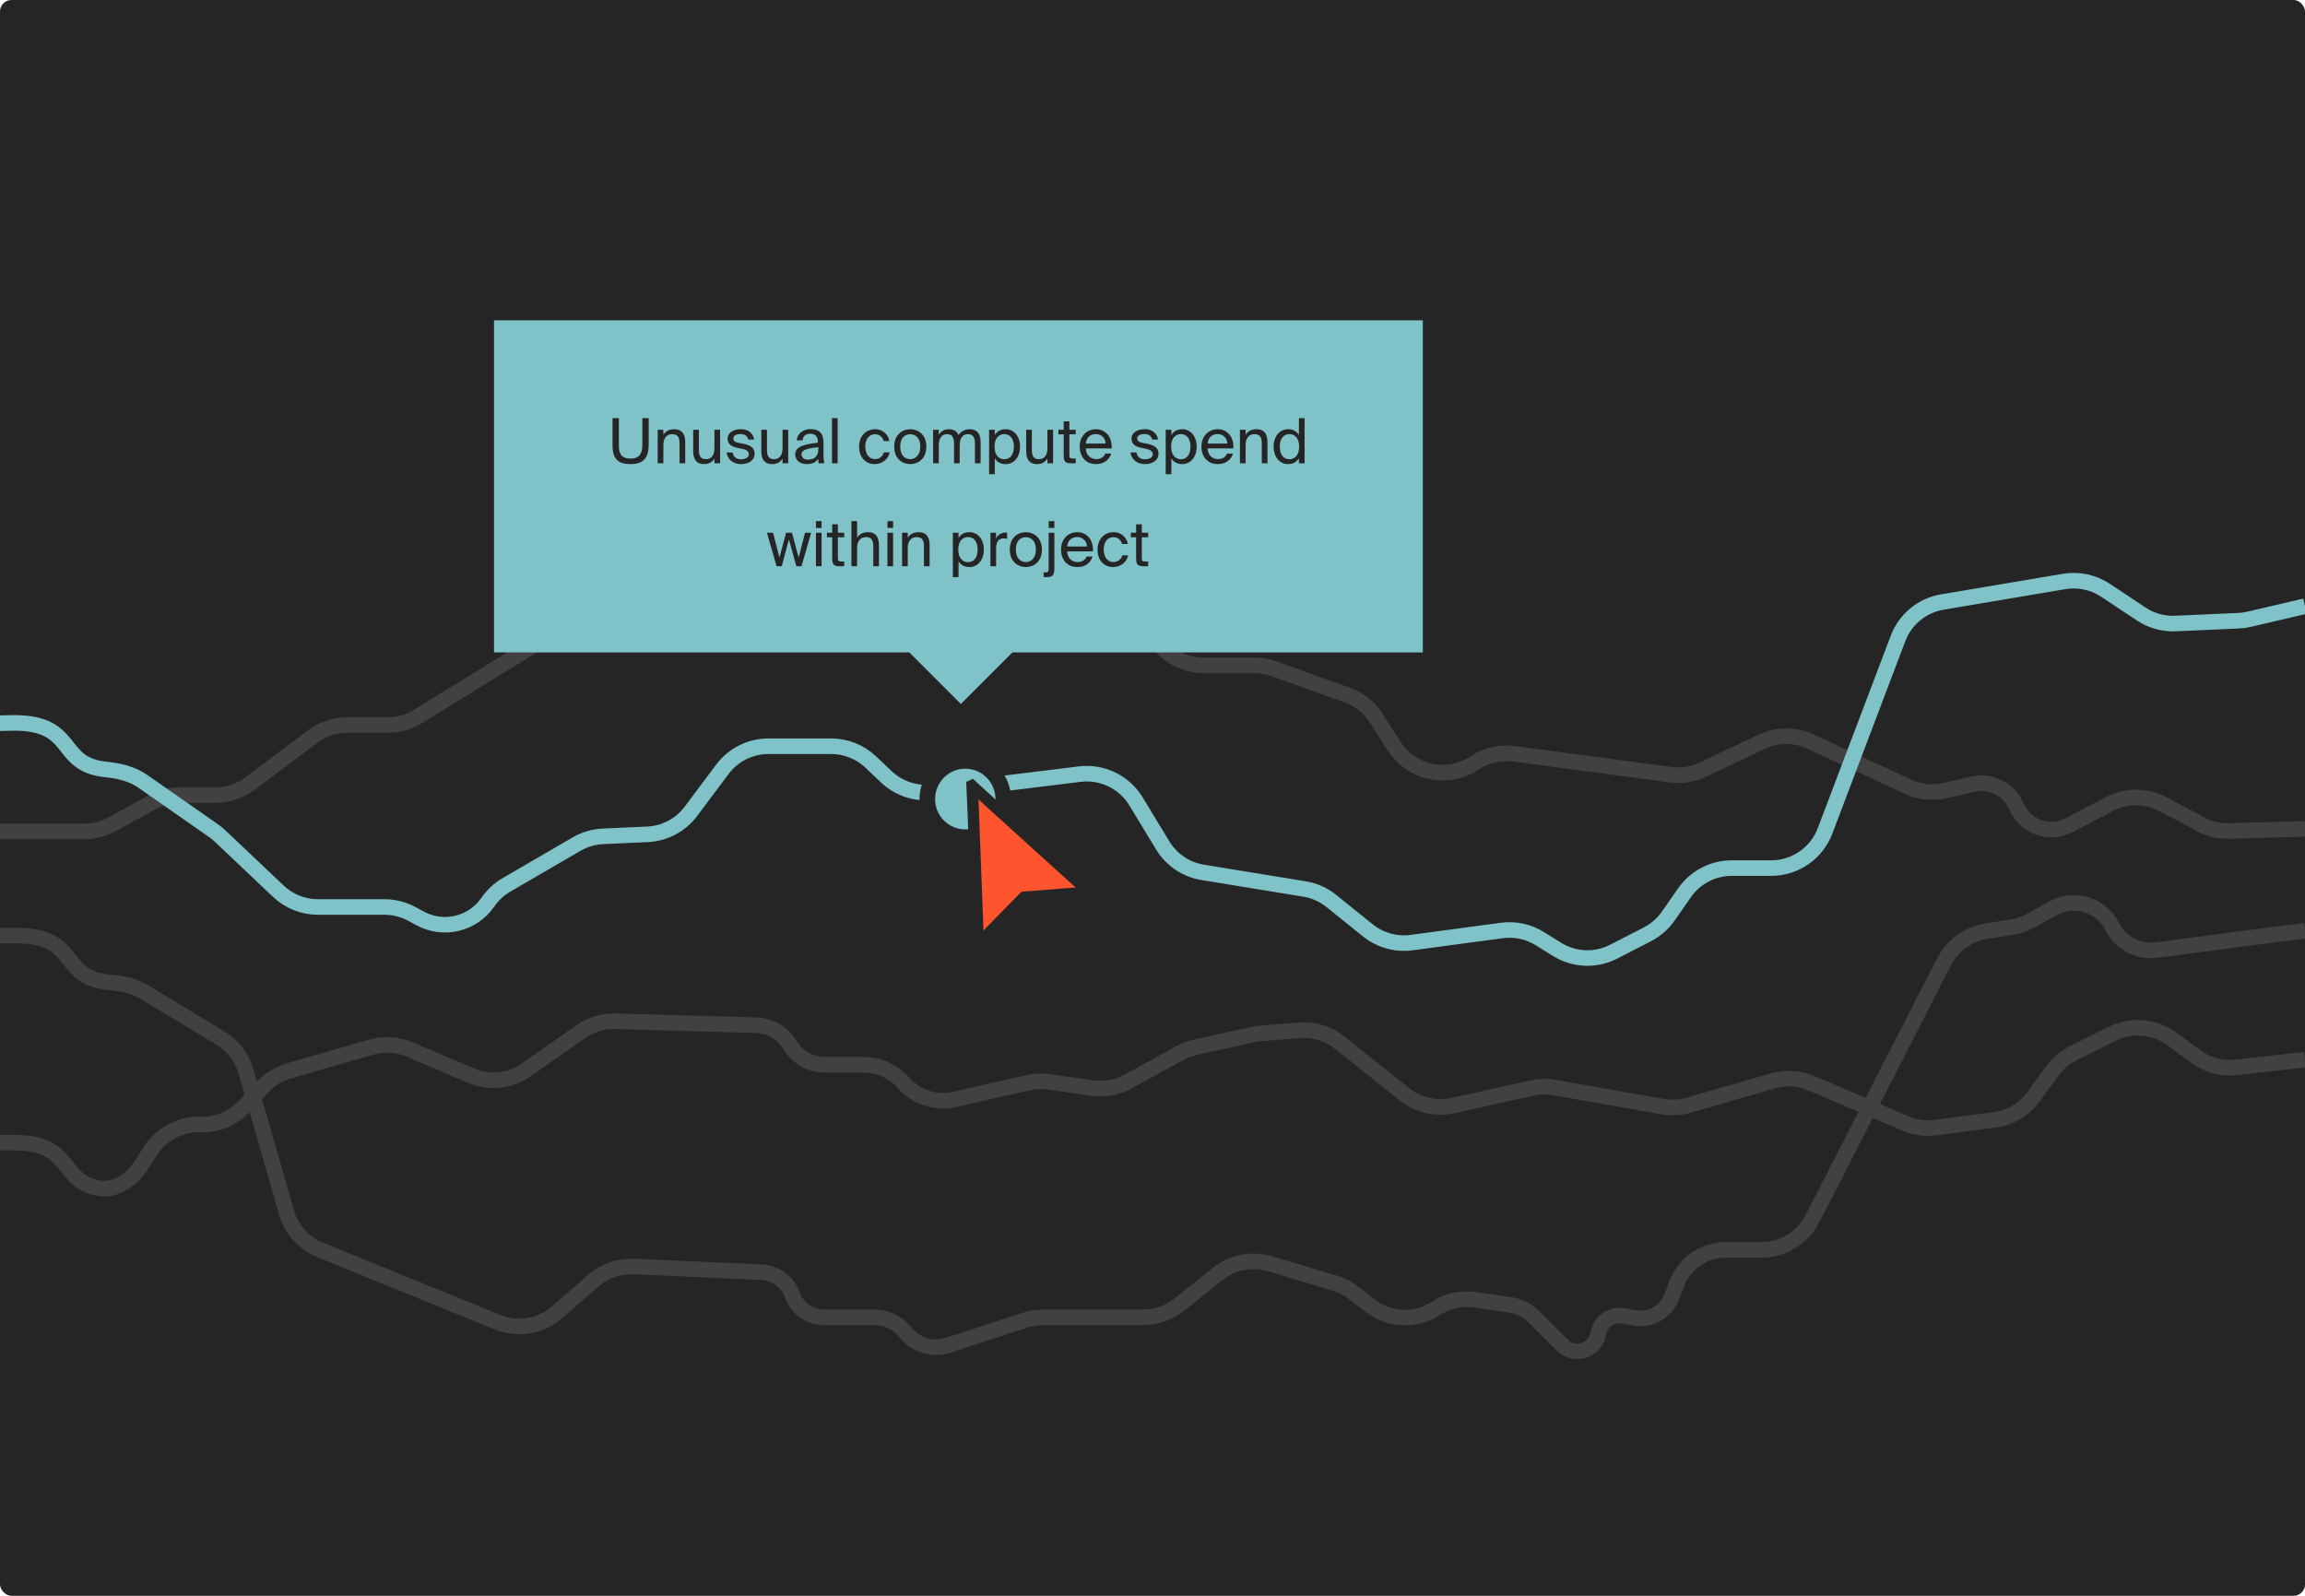
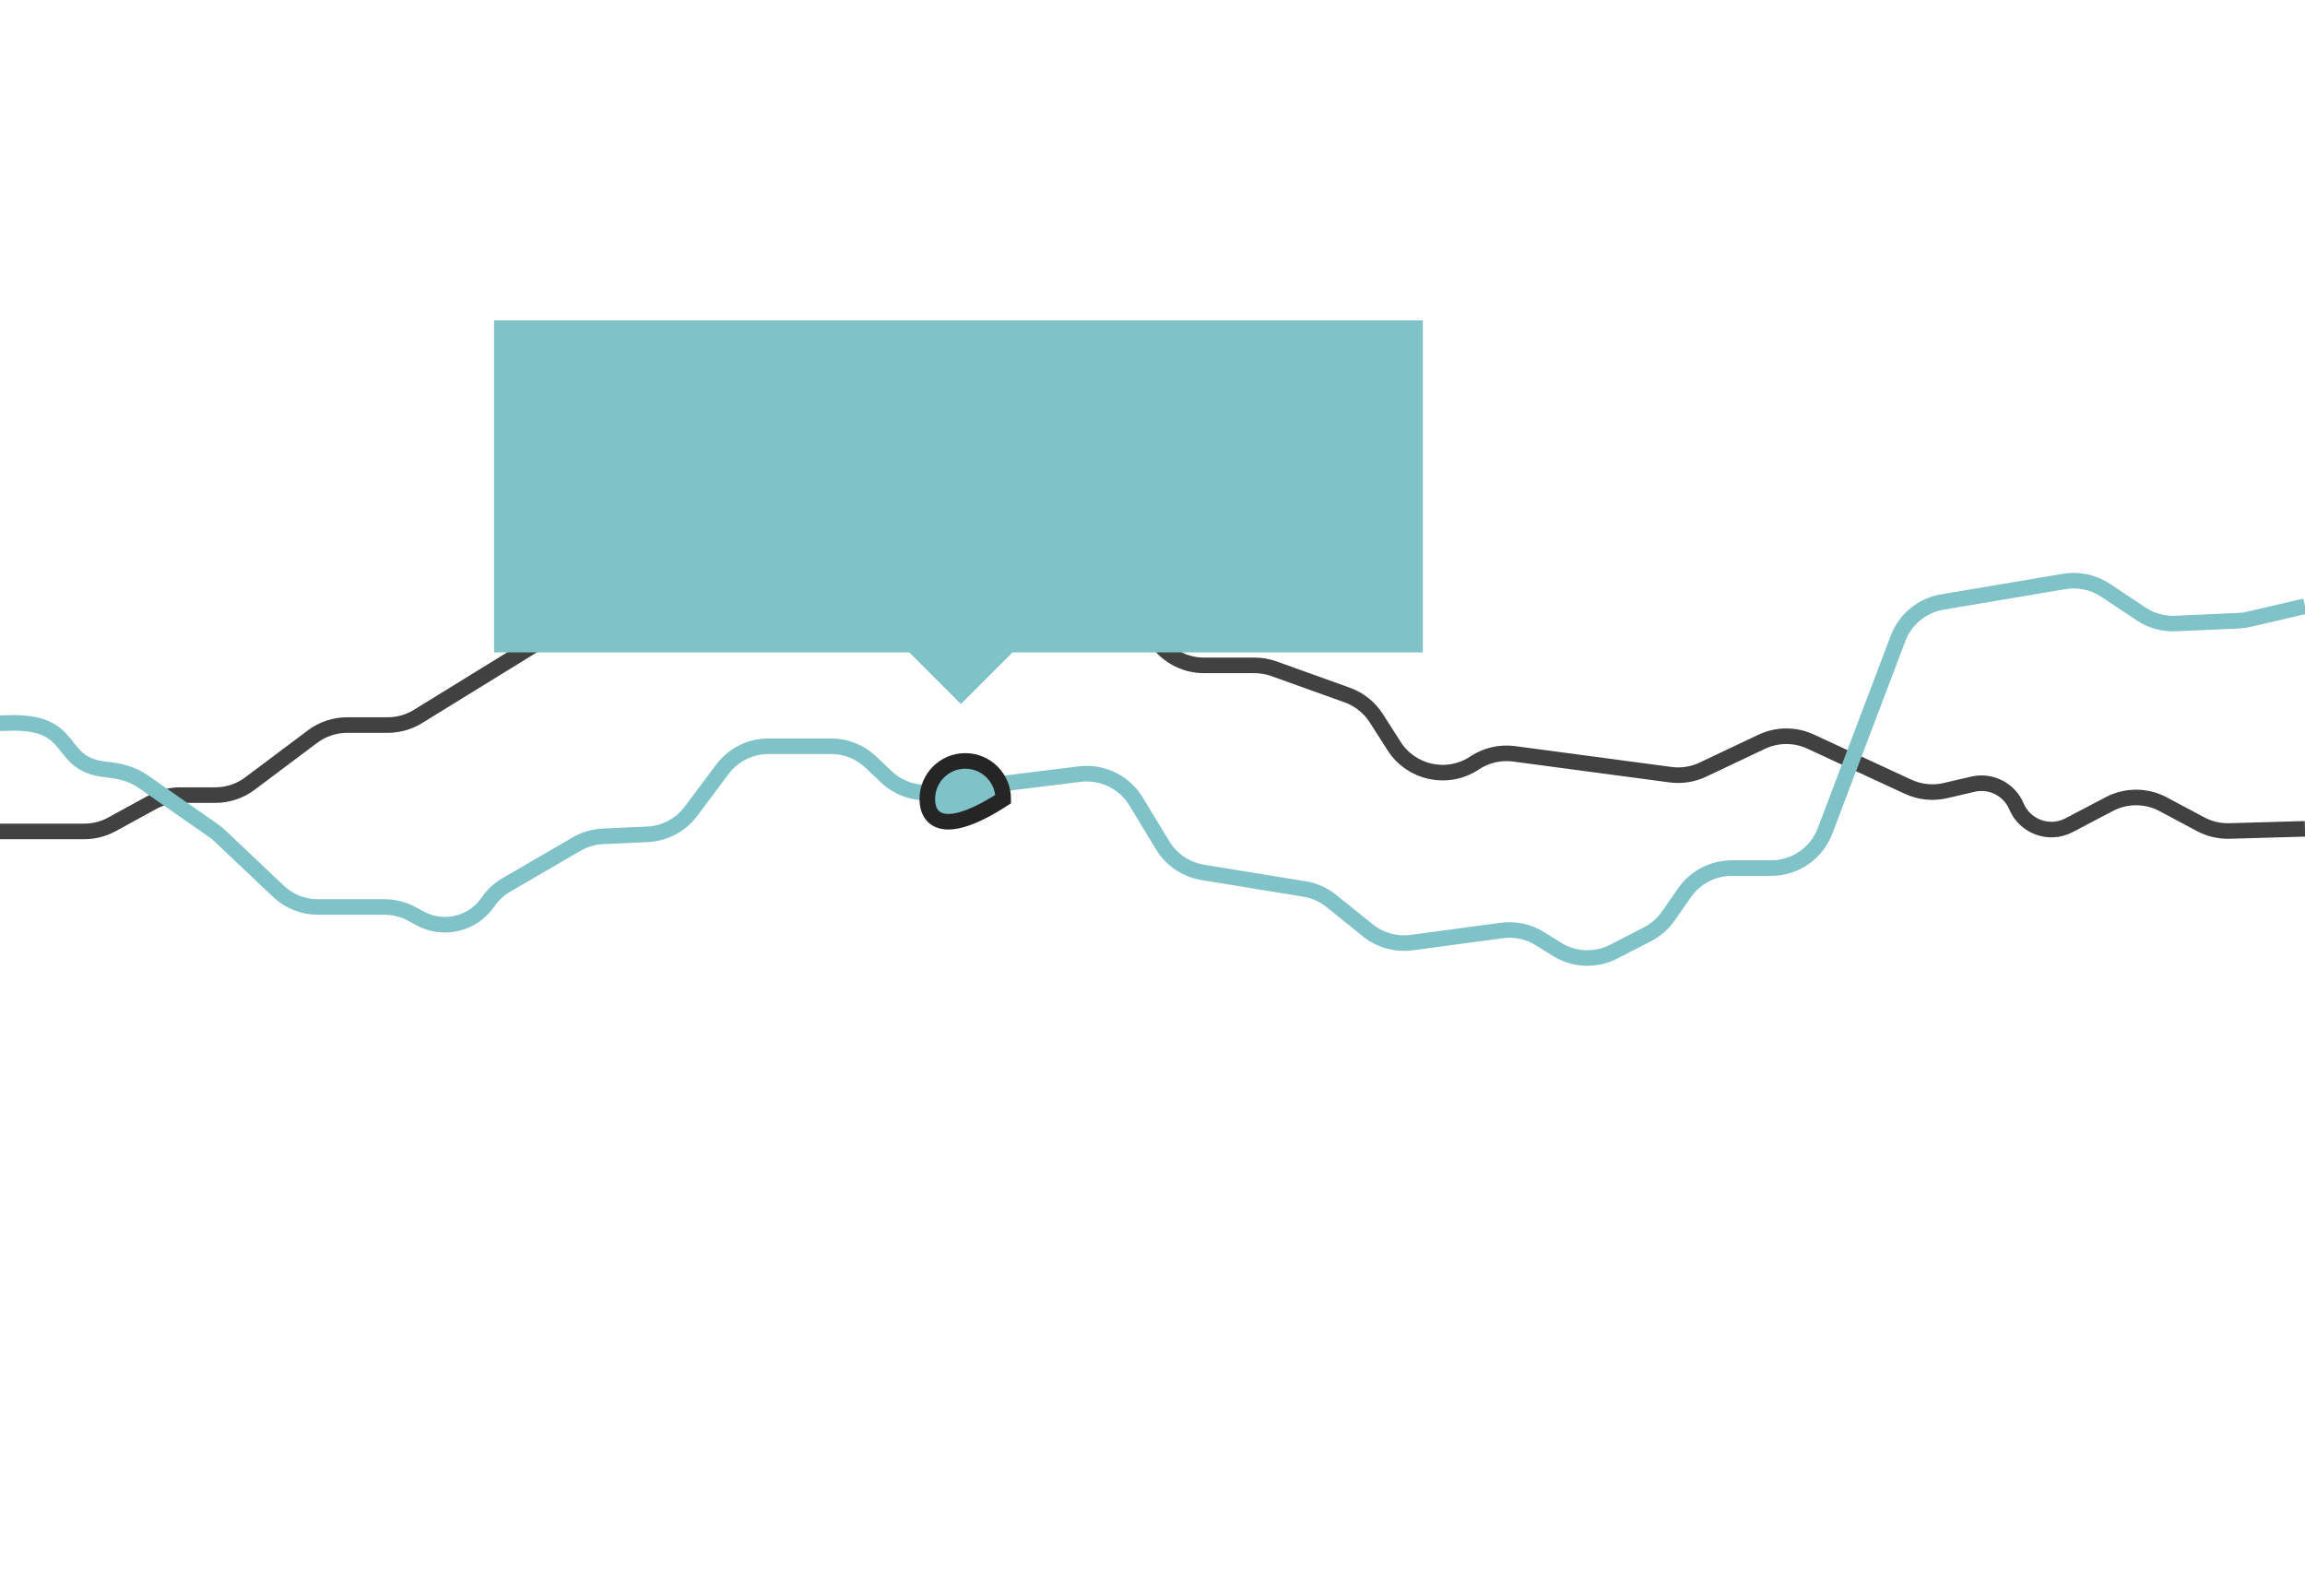
<svg xmlns="http://www.w3.org/2000/svg" width="403" height="279" viewBox="0 0 403 279" fill="none">
  <g clip-path="url(#clip0_1643_4422)">
-     <rect width="403" height="279" rx="2" fill="#252525" />
    <path d="M402.992 144.908L389.785 145.286C388.036 145.336 386.304 144.929 384.76 144.105L378.208 140.611C375.267 139.043 371.741 139.031 368.79 140.58L361.751 144.276C358.312 146.081 354.065 144.562 352.551 140.985V140.985C351.292 138.009 348.075 136.372 344.929 137.106L340.138 138.224C337.952 138.734 335.658 138.499 333.621 137.556L316.548 129.652C313.837 128.397 310.708 128.41 308.008 129.689L297.722 134.562C295.966 135.393 294.007 135.699 292.082 135.443L264.72 131.794C262.327 131.475 259.9 132.027 257.879 133.347L257.733 133.443C253.044 136.509 246.755 135.158 243.739 130.437L240.633 125.576C239.434 123.699 237.647 122.273 235.551 121.521L222.742 116.923C221.651 116.531 220.5 116.331 219.341 116.331H210.489C206.939 116.331 203.651 114.46 201.836 111.408L198.318 105.491C196.188 101.91 192.073 100.01 187.967 100.713L165.265 104.596C162.145 105.13 158.955 104.165 156.653 101.99L154.098 99.575C152.229 97.809 149.755 96.825 147.183 96.825H135.222C132.361 96.825 129.635 98.043 127.725 100.173L121.123 107.539C119.213 109.67 116.487 110.887 113.626 110.887H99.265C97.4 110.887 95.572 111.405 93.984 112.383L73.071 125.268C71.484 126.246 69.655 126.764 67.79 126.764H60.694C58.515 126.764 56.396 127.47 54.653 128.777L43.692 136.998C41.95 138.305 39.83 139.011 37.652 139.011H31.489C29.798 139.011 28.135 139.437 26.652 140.249L19.577 144.124C18.095 144.936 16.424 145.362 14.733 145.362C5.074 145.362 4.848 145.362 -6.5 145.362" stroke="#414141" stroke-width="2.722" />
    <path fill-rule="evenodd" clip-rule="evenodd" d="M248.769 56H86.375V114.063H158.979L167.998 123.082L177.017 114.063H248.769V56Z" fill="#7FC2C8" />
-     <path d="M108.202 73.107V77.908C108.202 79.454 108.758 80.183 110.238 80.183C111.752 80.183 112.307 79.345 112.307 77.788V73.107H113.417V77.701C113.417 80.009 112.535 81.141 110.238 81.141C108.05 81.141 107.092 80.249 107.092 77.788V73.107H108.202ZM115.981 76.025C116.319 75.469 116.885 75.045 117.876 75.045C119.291 75.045 119.802 75.959 119.802 77.299V81H118.812V77.592C118.812 76.689 118.659 75.905 117.527 75.905C116.569 75.905 115.981 76.569 115.981 77.821V81H114.991V75.143H115.981V76.025ZM124.91 80.162C124.572 80.717 124.039 81.141 123.07 81.141C121.709 81.141 121.197 80.227 121.197 78.888V75.143H122.188V78.594C122.188 79.498 122.34 80.281 123.418 80.281C124.354 80.281 124.91 79.617 124.91 78.365V75.143H125.9V81H124.91V80.162ZM130.825 76.852C130.673 76.155 130.128 75.883 129.443 75.883C128.866 75.883 128.212 76.09 128.212 76.624C128.212 77.092 128.539 77.309 129.105 77.418L129.932 77.582C130.999 77.788 131.936 78.191 131.936 79.323C131.936 80.477 130.89 81.141 129.551 81.141C128.016 81.141 127.145 80.129 127.037 79.106H128.082C128.234 79.857 128.702 80.303 129.573 80.303C130.324 80.303 130.934 79.977 130.934 79.432C130.934 78.844 130.379 78.594 129.747 78.463L128.876 78.289C128.082 78.126 127.211 77.756 127.211 76.667C127.211 75.633 128.256 75.034 129.551 75.034C130.814 75.034 131.674 75.742 131.859 76.852H130.825ZM136.817 80.162C136.48 80.717 135.946 81.141 134.977 81.141C133.616 81.141 133.105 80.227 133.105 78.888V75.143H134.095V78.594C134.095 79.498 134.248 80.281 135.326 80.281C136.262 80.281 136.817 79.617 136.817 78.365V75.143H137.808V81H136.817V80.162ZM139.031 79.454C139.031 78.072 140.588 77.669 142.994 77.397V77.255C142.994 76.188 142.395 75.829 141.666 75.829C140.849 75.829 140.37 76.275 140.327 76.994H139.303C139.401 75.731 140.512 75.023 141.655 75.023C143.266 75.023 143.995 75.796 143.984 77.44L143.974 78.79C143.963 79.77 144.017 80.445 144.126 81H143.124C143.092 80.782 143.059 80.543 143.048 80.194C142.689 80.793 142.079 81.141 141.045 81.141C139.946 81.141 139.031 80.532 139.031 79.454ZM143.07 78.18C141.274 78.365 140.131 78.627 140.131 79.432C140.131 79.987 140.555 80.358 141.263 80.358C142.188 80.358 143.07 79.933 143.07 78.55V78.18ZM146.451 81H145.461V73.107H146.451V81ZM155.484 77.103H154.482C154.341 76.406 153.731 75.916 152.969 75.916C152.087 75.916 151.281 76.602 151.281 78.072C151.281 79.563 152.098 80.271 152.969 80.271C153.796 80.271 154.384 79.715 154.526 79.095H155.549C155.353 80.194 154.297 81.141 152.936 81.141C151.26 81.141 150.204 79.868 150.204 78.082C150.204 76.341 151.303 75.045 153.034 75.045C154.449 75.045 155.353 76.112 155.484 77.103ZM161.956 78.093C161.956 80.216 160.508 81.141 159.147 81.141C157.786 81.141 156.338 80.216 156.338 78.093C156.338 75.97 157.786 75.045 159.147 75.045C160.508 75.045 161.956 75.97 161.956 78.093ZM159.147 80.271C160.04 80.271 160.9 79.596 160.9 78.093C160.9 76.536 160.04 75.916 159.147 75.916C158.255 75.916 157.394 76.493 157.394 78.093C157.394 79.65 158.255 80.271 159.147 80.271ZM164.132 81H163.141V75.143H164.132V76.025C164.469 75.469 165.014 75.045 165.895 75.045C166.788 75.045 167.322 75.437 167.583 76.079C168.051 75.361 168.737 75.045 169.553 75.045C170.914 75.045 171.448 75.959 171.448 77.299V81H170.457V77.592C170.457 76.689 170.283 75.905 169.205 75.905C168.356 75.905 167.79 76.569 167.79 77.821V81H166.799V77.592C166.799 76.689 166.625 75.905 165.547 75.905C164.698 75.905 164.132 76.569 164.132 77.821V81ZM173.923 75.143V76.068C174.283 75.448 174.903 75.045 175.839 75.045C177.179 75.045 178.343 76.166 178.343 78.093C178.343 80.031 177.179 81.141 175.839 81.141C174.903 81.141 174.283 80.739 173.923 80.118V82.905H172.933V75.143H173.923ZM175.589 80.292C176.602 80.292 177.266 79.487 177.266 78.093C177.266 76.7 176.602 75.894 175.589 75.894C174.707 75.894 173.88 76.547 173.88 78.093C173.88 79.639 174.707 80.292 175.589 80.292ZM183.128 80.162C182.791 80.717 182.257 81.141 181.288 81.141C179.928 81.141 179.416 80.227 179.416 78.888V75.143H180.407V78.594C180.407 79.498 180.559 80.281 181.637 80.281C182.573 80.281 183.128 79.617 183.128 78.365V75.143H184.119V81H183.128V80.162ZM185.974 73.673H186.964V75.143H188.075V75.938H186.964V79.41C186.964 80.02 187.008 80.173 187.574 80.173H188.075V81H187.356C186.235 81 185.974 80.75 185.974 79.53V75.938H185.048V75.143H185.974V73.673ZM189.842 78.398C189.885 79.661 190.778 80.271 191.649 80.271C192.52 80.271 192.999 79.879 193.249 79.302H194.273C194.001 80.314 193.075 81.141 191.649 81.141C189.798 81.141 188.775 79.813 188.775 78.082C188.775 76.232 190.016 75.045 191.616 75.045C193.402 75.045 194.48 76.547 194.349 78.398H189.842ZM189.853 77.549H193.304C193.282 76.722 192.662 75.894 191.616 75.894C190.735 75.894 189.94 76.373 189.853 77.549ZM201.44 76.852C201.288 76.155 200.743 75.883 200.058 75.883C199.481 75.883 198.827 76.09 198.827 76.624C198.827 77.092 199.154 77.309 199.72 77.418L200.547 77.582C201.614 77.788 202.551 78.191 202.551 79.323C202.551 80.477 201.505 81.141 200.166 81.141C198.631 81.141 197.76 80.129 197.652 79.106H198.697C198.849 79.857 199.317 80.303 200.188 80.303C200.939 80.303 201.549 79.977 201.549 79.432C201.549 78.844 200.994 78.594 200.362 78.463L199.491 78.289C198.697 78.126 197.826 77.756 197.826 76.667C197.826 75.633 198.871 75.034 200.166 75.034C201.429 75.034 202.289 75.742 202.474 76.852H201.44ZM204.798 75.143V76.068C205.157 75.448 205.777 75.045 206.714 75.045C208.053 75.045 209.218 76.166 209.218 78.093C209.218 80.031 208.053 81.141 206.714 81.141C205.777 81.141 205.157 80.739 204.798 80.118V82.905H203.807V75.143H204.798ZM206.463 80.292C207.476 80.292 208.14 79.487 208.14 78.093C208.14 76.7 207.476 75.894 206.463 75.894C205.581 75.894 204.754 76.547 204.754 78.093C204.754 79.639 205.581 80.292 206.463 80.292ZM211.126 78.398C211.17 79.661 212.063 80.271 212.933 80.271C213.804 80.271 214.283 79.879 214.534 79.302H215.557C215.285 80.314 214.36 81.141 212.933 81.141C211.083 81.141 210.059 79.813 210.059 78.082C210.059 76.232 211.3 75.045 212.901 75.045C214.686 75.045 215.764 76.547 215.633 78.398H211.126ZM211.137 77.549H214.588C214.566 76.722 213.946 75.894 212.901 75.894C212.019 75.894 211.224 76.373 211.137 77.549ZM217.779 76.025C218.116 75.469 218.682 75.045 219.673 75.045C221.088 75.045 221.6 75.959 221.6 77.299V81H220.609V77.592C220.609 76.689 220.457 75.905 219.325 75.905C218.367 75.905 217.779 76.569 217.779 77.821V81H216.788V75.143H217.779V76.025ZM227.099 73.107H228.09V81H227.099V80.118C226.74 80.739 226.119 81.141 225.183 81.141C223.844 81.141 222.679 80.031 222.679 78.093C222.679 76.166 223.844 75.045 225.183 75.045C226.119 75.045 226.74 75.448 227.099 76.068V73.107ZM225.433 75.894C224.421 75.894 223.757 76.7 223.757 78.093C223.757 79.487 224.421 80.292 225.433 80.292C226.315 80.292 227.143 79.639 227.143 78.093C227.143 76.547 226.315 75.894 225.433 75.894ZM137.442 93.143H138.466L139.63 97.476L140.752 93.143H141.819L140.131 99H139.228L137.932 94.286L136.68 99H135.776L134.089 93.143H135.156L136.277 97.476L137.442 93.143ZM143.645 91.107V92.305H142.654V91.107H143.645ZM143.645 93.143V99H142.654V93.143H143.645ZM145.499 91.673H146.49V93.143H147.6V93.938H146.49V97.41C146.49 98.02 146.533 98.173 147.1 98.173H147.6V99H146.882C145.76 99 145.499 98.75 145.499 97.53V93.938H144.574V93.143H145.499V91.673ZM149.853 94.025C150.191 93.469 150.757 93.045 151.748 93.045C153.163 93.045 153.675 93.959 153.675 95.299V99H152.684V95.592C152.684 94.689 152.532 93.905 151.399 93.905C150.441 93.905 149.853 94.569 149.853 95.821V99H148.863V91.107H149.853V94.025ZM156.147 91.107V92.305H155.157V91.107H156.147ZM156.147 93.143V99H155.157V93.143H156.147ZM158.71 94.025C159.047 93.469 159.613 93.045 160.604 93.045C162.019 93.045 162.531 93.959 162.531 95.299V99H161.54V95.592C161.54 94.689 161.388 93.905 160.255 93.905C159.297 93.905 158.71 94.569 158.71 95.821V99H157.719V93.143H158.71V94.025ZM167.587 93.143V94.068C167.946 93.448 168.567 93.045 169.503 93.045C170.842 93.045 172.007 94.166 172.007 96.093C172.007 98.031 170.842 99.141 169.503 99.141C168.567 99.141 167.946 98.739 167.587 98.118V100.905H166.596V93.143H167.587ZM169.253 98.292C170.265 98.292 170.929 97.487 170.929 96.093C170.929 94.7 170.265 93.894 169.253 93.894C168.371 93.894 167.543 94.547 167.543 96.093C167.543 97.639 168.371 98.292 169.253 98.292ZM176.084 94.177C175.877 94.155 175.692 94.134 175.529 94.134C174.615 94.134 174.157 94.645 174.157 95.93V99H173.167V93.143H174.136V94.166C174.429 93.502 175.028 93.132 175.79 93.11C175.888 93.11 175.975 93.11 176.084 93.121V94.177ZM182.167 96.093C182.167 98.216 180.719 99.141 179.358 99.141C177.997 99.141 176.549 98.216 176.549 96.093C176.549 93.97 177.997 93.045 179.358 93.045C180.719 93.045 182.167 93.97 182.167 96.093ZM179.358 98.271C180.251 98.271 181.111 97.596 181.111 96.093C181.111 94.536 180.251 93.916 179.358 93.916C178.465 93.916 177.605 94.493 177.605 96.093C177.605 97.65 178.465 98.271 179.358 98.271ZM184.342 91.107V92.305H183.352V91.107H184.342ZM183.352 93.143H184.342V99.294C184.342 100.513 184.092 100.905 182.96 100.905H182.459V100.078H182.742C183.254 100.078 183.352 99.925 183.352 99.316V93.143ZM186.578 96.398C186.621 97.661 187.514 98.271 188.385 98.271C189.256 98.271 189.735 97.879 189.985 97.302H191.009C190.737 98.314 189.811 99.141 188.385 99.141C186.534 99.141 185.511 97.813 185.511 96.082C185.511 94.232 186.752 93.045 188.352 93.045C190.138 93.045 191.216 94.547 191.085 96.398H186.578ZM186.589 95.549H190.04C190.018 94.722 189.398 93.894 188.352 93.894C187.471 93.894 186.676 94.373 186.589 95.549ZM197.17 95.103H196.168C196.027 94.406 195.417 93.916 194.655 93.916C193.773 93.916 192.968 94.602 192.968 96.072C192.968 97.563 193.784 98.271 194.655 98.271C195.483 98.271 196.071 97.715 196.212 97.095H197.235C197.039 98.194 195.983 99.141 194.623 99.141C192.946 99.141 191.89 97.868 191.89 96.082C191.89 94.341 192.99 93.045 194.721 93.045C196.136 93.045 197.039 94.112 197.17 95.103ZM198.636 91.673H199.627V93.143H200.737V93.938H199.627V97.41C199.627 98.02 199.67 98.173 200.236 98.173H200.737V99H200.018C198.897 99 198.636 98.75 198.636 97.53V93.938H197.71V93.143H198.636V91.673Z" fill="#252525" />
-     <path d="M403 162.711L376.999 166.103C373.827 166.517 370.742 164.876 369.311 162.015V162.015C367.399 158.191 362.685 156.733 358.948 158.809L355.105 160.944C354.08 161.513 352.964 161.899 351.806 162.084L347.258 162.812C344.089 163.319 341.351 165.307 339.888 168.163L316.897 213.048C315.175 216.411 311.715 218.526 307.937 218.526H301.705C297.958 218.526 294.592 220.82 293.222 224.308L292.237 226.816C291.228 229.384 288.552 230.888 285.834 230.416L283.782 230.059C281.737 229.703 279.792 231.081 279.451 233.129V233.129C278.951 236.131 275.267 237.311 273.116 235.16L268.176 230.22C267.063 229.107 265.621 228.381 264.064 228.151L257.937 227.243C255.538 226.888 253.092 227.421 251.059 228.742V228.742C247.515 231.046 242.903 230.858 239.558 228.273L236.639 226.018C235.663 225.264 234.557 224.695 233.376 224.341L222.076 220.951C218.909 220.001 215.477 220.667 212.894 222.733L206.167 228.114C204.382 229.542 202.164 230.32 199.878 230.32H182.327C181.268 230.32 180.216 230.487 179.21 230.815L165.752 235.197C163.032 236.082 160.048 235.175 158.281 232.926V232.926C156.988 231.281 155.012 230.32 152.92 230.32H144.09C141.581 230.32 139.345 228.738 138.51 226.373V226.373C137.708 224.098 135.605 222.538 133.195 222.43L110.814 221.428C108.231 221.313 105.702 222.196 103.752 223.894L97.399 229.427C94.534 231.922 90.509 232.593 86.99 231.16L55.979 218.536C53.119 217.371 50.951 214.959 50.098 211.991L43.013 187.33C42.312 184.891 40.717 182.807 38.546 181.495L25.143 173.39C23.369 172.318 21.3 171.914 19.234 171.754C10.202 171.053 14.059 163.578 2.911 163.578H-15" stroke="#414141" stroke-width="2.722" />
-     <path d="M403 185.257L391.023 186.623C388.493 186.911 385.948 186.23 383.9 184.717L379.769 181.665C376.726 179.416 372.679 179.063 369.292 180.752L362.457 184.162C361.014 184.882 359.765 185.937 358.815 187.24L355.53 191.747C353.906 193.975 351.439 195.439 348.705 195.798L338.442 197.145C336.653 197.38 334.833 197.13 333.174 196.42L316.728 189.389C314.595 188.477 312.212 188.33 309.982 188.972L295.208 193.23C293.735 193.655 292.184 193.737 290.675 193.471L271.752 190.14C270.451 189.911 269.117 189.94 267.827 190.226L254.019 193.287C251.048 193.946 247.938 193.225 245.56 191.327L234.246 182.298C232.247 180.702 229.715 179.928 227.165 180.131L219.767 180.721L208.901 183.13C207.966 183.338 207.065 183.677 206.226 184.139L197.251 189.079C195.339 190.131 193.137 190.534 190.976 190.226L183.412 189.148C182.197 188.975 180.961 189.025 179.765 189.296L166.914 192.21C163.621 192.957 160.182 191.84 157.955 189.301V189.301C156.206 187.307 153.683 186.164 151.031 186.164H144.236C141.731 186.164 139.41 184.852 138.119 182.706V182.706C136.866 180.621 134.637 179.319 132.206 179.25L107.615 178.549C105.45 178.487 103.322 179.125 101.549 180.368L92.044 187.031C89.192 189.031 85.51 189.414 82.307 188.045L71.66 183.493C69.526 182.58 67.144 182.433 64.914 183.076L50.53 187.221C48.808 187.717 47.251 188.664 46.017 189.962L42.694 193.462C40.793 195.463 38.154 196.597 35.394 196.597H34.762C31.333 196.597 28.14 198.342 26.288 201.228L24.718 203.676C22.998 206.356 20.048 208.382 16.942 207.677C10.241 206.154 12.758 199.772 2.433 199.772H-10" stroke="#414141" stroke-width="2.722" />
    <path d="M403 105.987L393.224 108.268C392.62 108.409 392.005 108.494 391.385 108.522L380.371 109.013C378.237 109.109 376.128 108.523 374.348 107.34L368.13 103.206C365.998 101.789 363.407 101.237 360.882 101.663L339.59 105.253C336.064 105.848 333.118 108.268 331.85 111.611L319.086 145.275C317.602 149.187 313.855 151.773 309.672 151.773H302.779C299.489 151.773 296.405 153.382 294.522 156.081L291.68 160.155C290.743 161.498 289.493 162.592 288.038 163.343L282.154 166.377C279.001 168.004 275.225 167.85 272.214 165.974L269.233 164.116C267.246 162.878 264.889 162.37 262.568 162.682L246.804 164.798C244.068 165.165 241.3 164.393 239.15 162.661L232.768 157.521C231.411 156.428 229.794 155.706 228.074 155.425L210.272 152.52C207.366 152.046 204.814 150.324 203.287 147.808L198.614 140.11C196.559 136.724 192.709 134.858 188.778 135.342L163.122 138.5C160.14 138.867 157.149 137.883 154.968 135.817L152.233 133.225C150.362 131.454 147.885 130.467 145.309 130.467H134.357C131.185 130.467 128.198 131.962 126.297 134.502L120.802 141.844C118.997 144.256 116.207 145.732 113.198 145.869L105.418 146.221C103.796 146.295 102.216 146.76 100.812 147.576L88.54 154.714C87.251 155.464 86.142 156.496 85.298 157.725V157.725C82.674 161.55 77.576 162.794 73.495 160.59L72.001 159.783C70.531 158.989 68.886 158.573 67.216 158.573C62.918 158.573 59.668 158.573 55.589 158.573C53.013 158.573 50.534 157.586 48.664 155.815L38.483 146.17C38.12 145.826 37.732 145.51 37.322 145.223L24.937 136.579C23.053 135.264 20.756 134.757 18.47 134.525C9.886 133.654 13.496 126.387 2.476 126.387L-30 127.076" stroke="#7FC2C8" stroke-width="2.722" />
-     <path d="M175.405 139.704C175.405 143.393 172.428 146.374 168.766 146.374C165.104 146.374 162.127 143.393 162.127 139.704C162.127 136.015 165.104 133.034 168.766 133.034C172.428 133.034 175.405 136.015 175.405 139.704Z" fill="#7FC2C8" stroke="#252525" stroke-width="2.722" />
+     <path d="M175.405 139.704C165.104 146.374 162.127 143.393 162.127 139.704C162.127 136.015 165.104 133.034 168.766 133.034C172.428 133.034 175.405 136.015 175.405 139.704Z" fill="#7FC2C8" stroke="#252525" stroke-width="2.722" />
    <g clip-path="url(#clip1_1643_4422)">
      <path d="M171.744 139.025L169.964 137.394L170.069 139.806L170.163 141.949L170.163 141.952L170.869 160.631L170.869 160.636L170.939 162.726L171.017 165.066L172.653 163.392L174.114 161.898L174.115 161.897L179.044 156.867L186.066 156.324L186.067 156.324L188.15 156.166L190.485 155.988L188.742 154.424L187.186 153.027L187.182 153.024L173.328 140.476L173.325 140.474L171.744 139.025Z" fill="#FE552E" stroke="#252525" stroke-width="2" />
    </g>
  </g>
  <defs>
    <clipPath id="clip0_1643_4422">
      <rect width="403" height="279" rx="2" fill="white" />
    </clipPath>
    <clipPath id="clip1_1643_4422">
-       <rect width="29.031" height="29.031" fill="white" transform="translate(157 142.27) rotate(-25)" />
-     </clipPath>
+       </clipPath>
  </defs>
</svg>